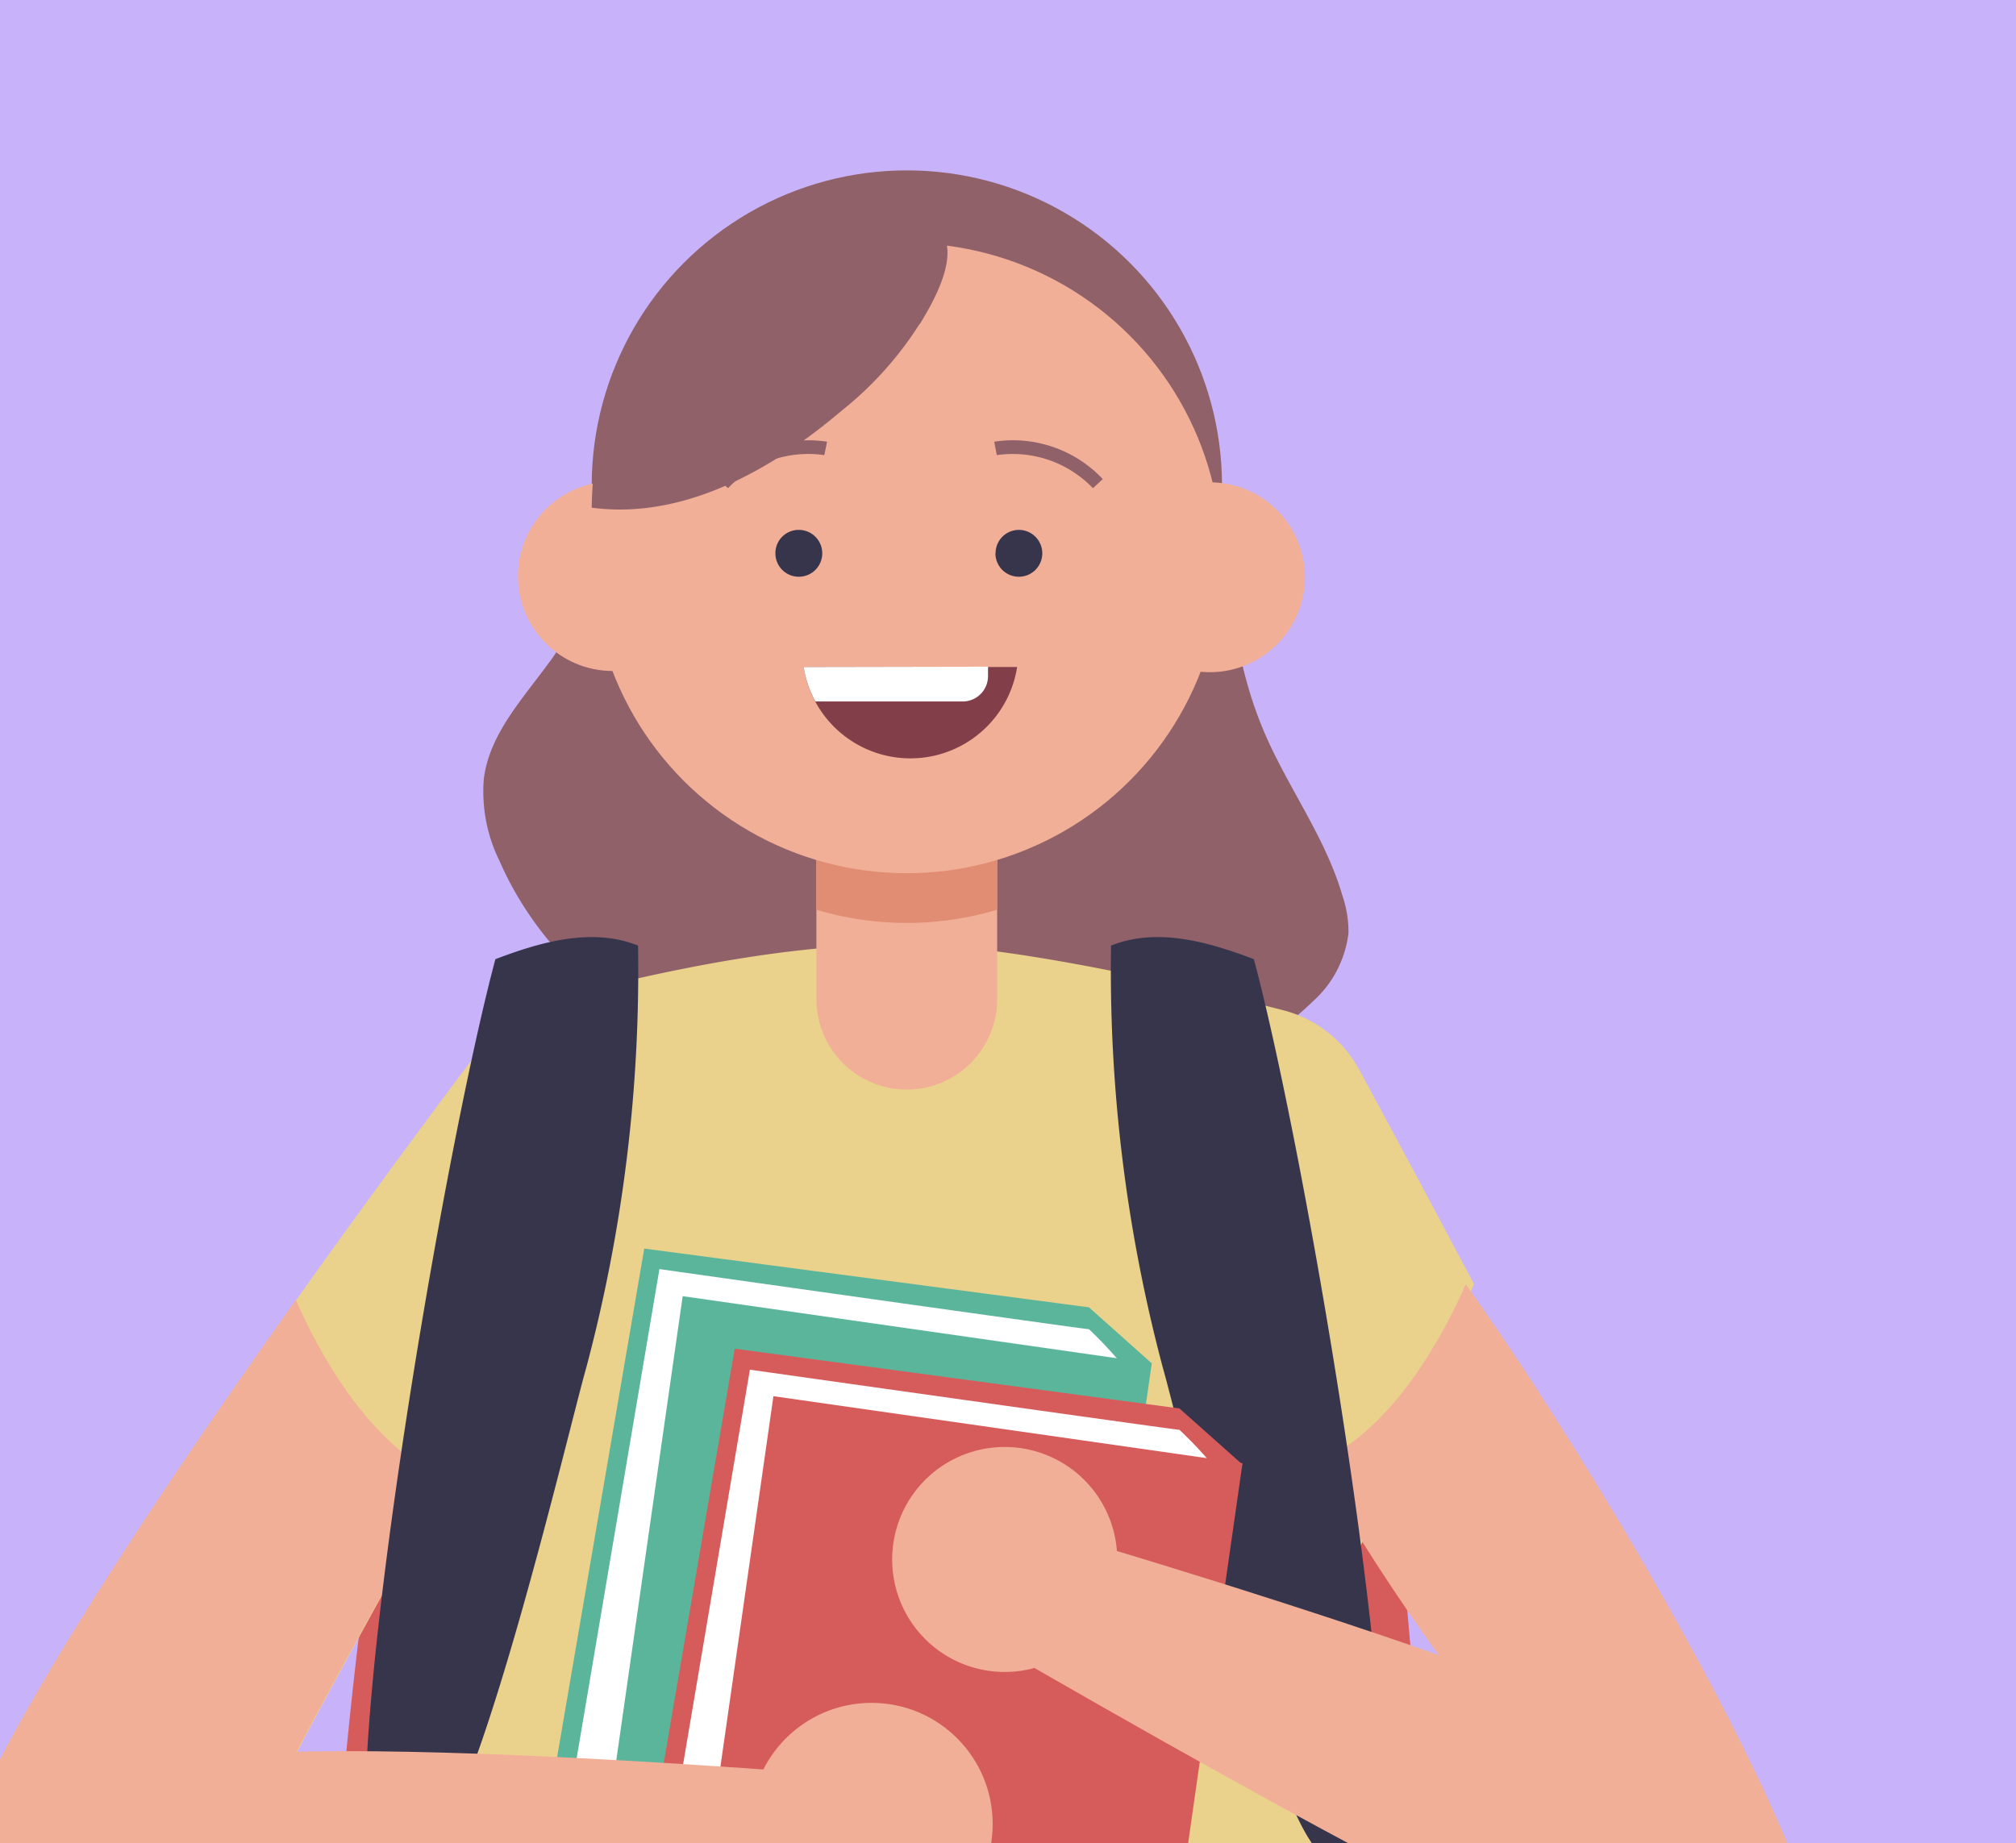
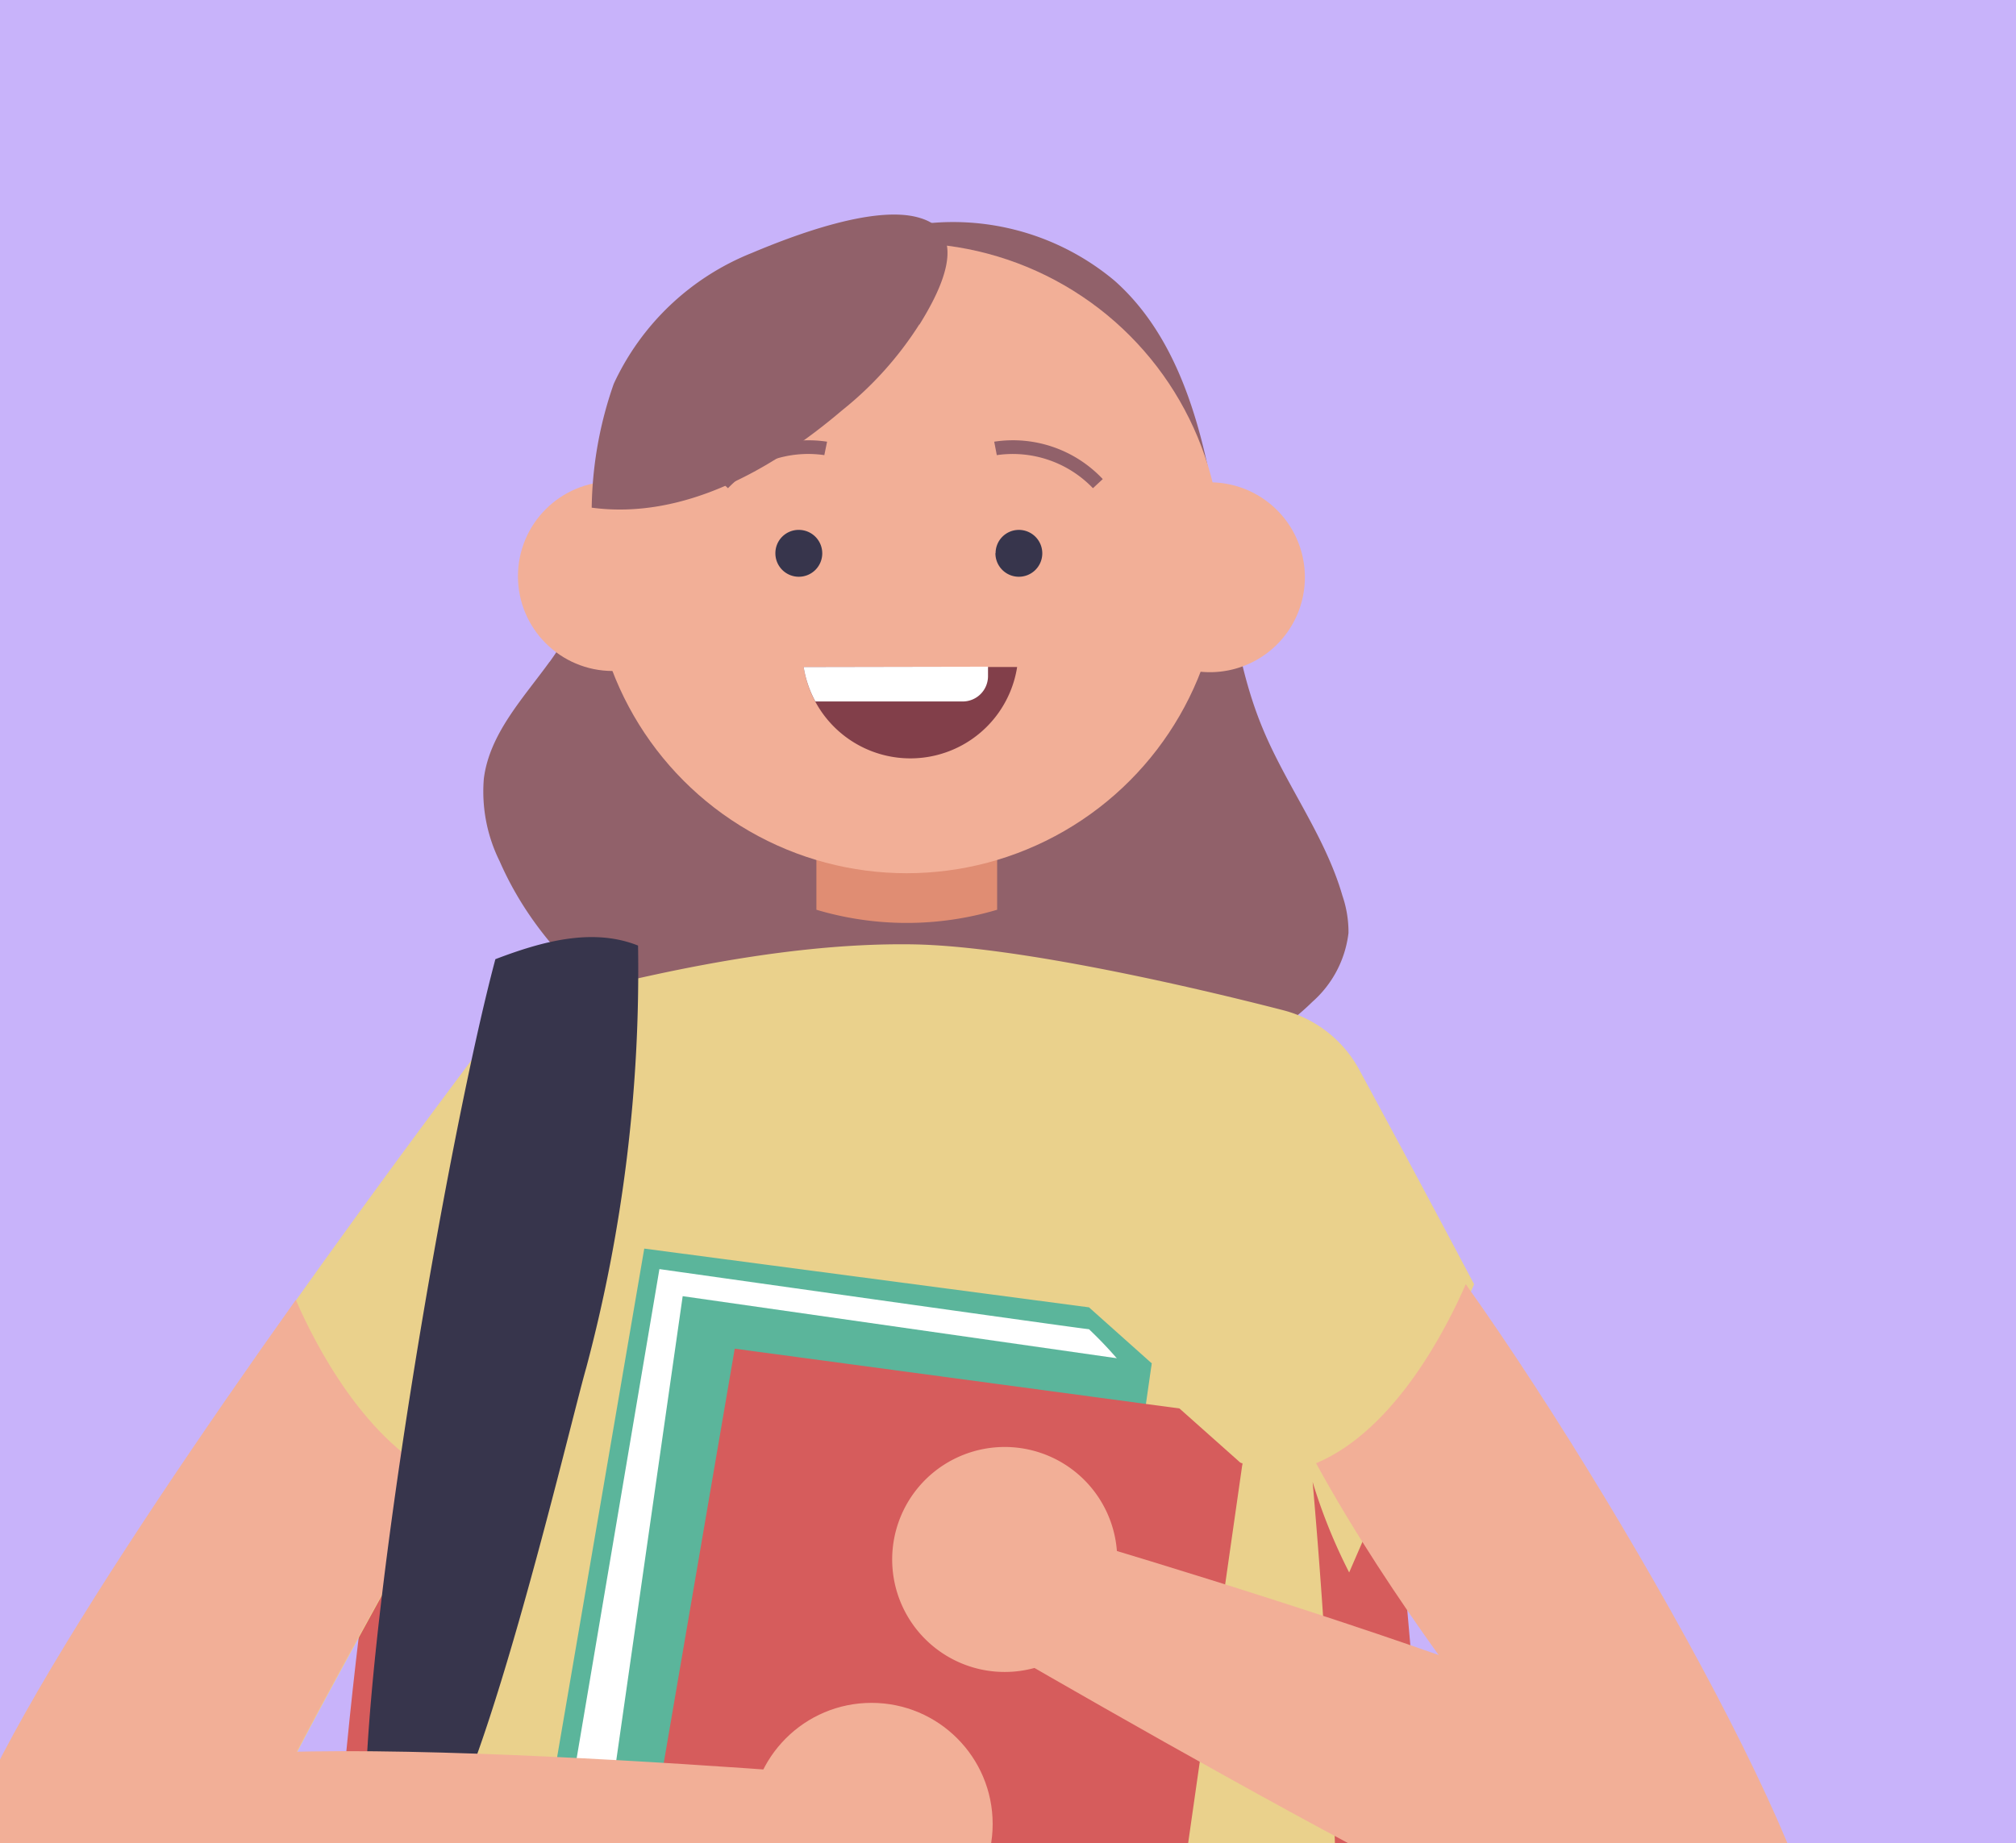
<svg xmlns="http://www.w3.org/2000/svg" id="Layer_1" data-name="Layer 1" viewBox="0 0 117 107">
  <rect x="0" y="0" width="117" height="107" fill="#333333" stroke="none" />
  <g id="Mask_Group_32801" data-name="Mask Group 32801">
    <circle id="Ellipse_277" data-name="Ellipse 277" cx="50.82" cy="55.6" r="97.4" style="fill:#c8b3fa" />
    <g id="Mask_Group_32800" data-name="Mask Group 32800">
      <g id="OBJECTS">
        <g id="Group_45221" data-name="Group 45221">
          <path id="Path_592263" data-name="Path 592263" d="M31.9,38.41c-1.54,2.13-3.49,4.18-3.82,6.79A9.11,9.11,0,0,0,29,50c2.67,6.11,8.5,10.46,14.86,12.45s13.2,1.85,19.78.84c4.53-.69,9.25-1.9,12.52-5.13a6.32,6.32,0,0,0,2.1-4A6.48,6.48,0,0,0,77.91,52c-1-3.47-3.29-6.44-4.66-9.79-1.76-4.28-2-9-2.84-13.55s-2.26-9.29-5.72-12.36a14.59,14.59,0,0,0-12.27-3.12A21.33,21.33,0,0,0,38.07,23.82c-2.55,4.77-2.89,10.07-6.17,14.6Z" style="fill:#91616a" />
          <path id="Path_592264" data-name="Path 592264" d="M34.15,60.64s-9.83,11.75-11.56,21.9-5.5,39.53-1.73,44.87,8.09,5.35,9.24,5.35S84.71,136.5,84.43,128s-5.5-64.9-5.5-64.9-23.11-12-44.78-2.4Z" style="fill:#d65c5c" />
          <path id="Path_592265" data-name="Path 592265" d="M85.55,74.55c-2.71-5.13-5.19-9.73-6.68-12.48a7,7,0,0,0-4.41-3.43c-5-1.29-15.34-3.71-21.44-3.82C44.7,54.68,35.79,57.08,32,58a6.92,6.92,0,0,0-3.89,2.55c-6.84,9.08-35.49,47.65-30.38,51.06,4,2.66,12.2,3.24,12.2,3.24s6.8-11.16,6.8-12c0-.51,6.73-12.52,11.76-21.78-1.93,19-2.79,37.17-2.79,37.17h52s.08-14-1.52-32.21a31.85,31.85,0,0,0,2.12,5.25" style="fill:#ead18c" />
          <path id="Path_592267" data-name="Path 592267" d="M85.07,74.55c10.38,14.61,23.85,39.5,19.68,39.91-9.92,1-12.22-1.12-12.22-1.12s-2.16-7.67-4.68-11.4c-1-1.43-7-8.83-11.47-17C81,83,84,77,85.07,74.54Z" style="fill:#f2af97" />
-           <path id="Path_592283" data-name="Path 592283" d="M76.77,107.69c-3-2.12-8.27-24.77-9.29-28.32a89.84,89.84,0,0,1-3-24.48c2.66-1.06,5.62-.23,8.29.79,2.78,10.4,7.89,40,7.53,50.72A5.28,5.28,0,0,1,76.77,107.69Z" style="fill:#37354c" />
          <g id="Group_45219" data-name="Group 45219">
            <path id="Path_592284" data-name="Path 592284" d="M66.84,79.14,63.2,75.89,37.39,72.48l-6.27,36.6,27,3.33Z" style="fill:#5bb59b" />
            <path id="Path_592285" data-name="Path 592285" d="M65.58,79.78a23.64,23.64,0,0,0-2.38-2.62c-.25,0-24.93-3.49-24.93-3.49l-5.87,34.7,3.17,2.54,24.7,1.66,5.32-32.79Z" style="fill:#fff" />
            <rect id="Rectangle_22865" data-name="Rectangle 22865" x="32.35" y="81.55" width="36.59" height="27.5" transform="translate(-50.87 131.94) rotate(-81.86)" style="fill:#5bb59b" />
            <path id="Path_592286" data-name="Path 592286" d="M72.09,85l-3.64-3.24L42.64,78.29,36.37,114.9l27,3.33Z" style="fill:#d65c5c" />
-             <path id="Path_592287" data-name="Path 592287" d="M70.83,85.6A23.74,23.74,0,0,0,68.45,83c-.25,0-24.93-3.49-24.93-3.49l-5.87,34.7,3.17,2.54,24.7,1.67L70.84,85.6Z" style="fill:#fff" />
            <rect id="Rectangle_22866" data-name="Rectangle 22866" x="37.61" y="87.36" width="36.59" height="27.5" transform="translate(-52.1 142.13) rotate(-81.86)" style="fill:#d65c5c" />
          </g>
-           <path id="Path_592288" data-name="Path 592288" d="M52.63,42.93h0a5.25,5.25,0,0,1,5.24,5.25V58a5.25,5.25,0,0,1-5.24,5.25h0A5.25,5.25,0,0,1,47.38,58v-9.8A5.25,5.25,0,0,1,52.63,42.93Z" style="fill:#f2af97" />
          <path id="Path_592289" data-name="Path 592289" d="M52.63,40.82h0a5.25,5.25,0,0,1,5.24,5.25v6.74a18.36,18.36,0,0,1-10.49,0V46.07A5.25,5.25,0,0,1,52.63,40.82Z" style="fill:#e08d73" />
-           <circle id="Ellipse_327" data-name="Ellipse 327" cx="52.63" cy="28.18" r="18.29" style="fill:#91616a" />
          <circle id="Ellipse_328" data-name="Ellipse 328" cx="52.62" cy="32.4" r="18.29" style="fill:#f2af97" />
          <path id="Path_592290" data-name="Path 592290" d="M64.71,33.45A5.51,5.51,0,1,0,70.22,28,5.51,5.51,0,0,0,64.71,33.45Z" style="fill:#f2af97" />
          <circle id="Ellipse_329" data-name="Ellipse 329" cx="35.56" cy="33.45" r="5.5" style="fill:#f2af97" />
          <path id="Path_592291" data-name="Path 592291" d="M57.77,32.11a1.36,1.36,0,1,0,1.37-1.35h0a1.35,1.35,0,0,0-1.36,1.35Z" style="fill:#37354c" />
          <path id="Path_592292" data-name="Path 592292" d="M45,32.11a1.36,1.36,0,1,0,1.37-1.35h0A1.35,1.35,0,0,0,45,32.11Z" style="fill:#37354c" />
          <path id="Path_592293" data-name="Path 592293" d="M63.43,28.34a6.45,6.45,0,0,0-5.58-1.92l-.15-.78A7.16,7.16,0,0,1,64,27.81Z" style="fill:#91616a" />
          <path id="Path_592294" data-name="Path 592294" d="M42.25,28.34l-.58-.53A7.25,7.25,0,0,1,48,25.64l-.16.78a6.45,6.45,0,0,0-5.59,1.92Z" style="fill:#91616a" />
          <path id="Path_592295" data-name="Path 592295" d="M52.5,93.51a6.53,6.53,0,1,0,2.82-8.79A6.53,6.53,0,0,0,52.5,93.51Z" style="fill:#f2af97" />
          <path id="Path_592296" data-name="Path 592296" d="M17.16,75.47c-10.39,14.61-23,33.79-19.47,36.15,4,2.66,12.2,3.24,12.2,3.24s6.8-11.16,6.8-12c0-.43,4.68-8.85,9.15-17-4.6-2-7.6-7.92-8.67-10.4Z" style="fill:#f2af97" />
          <path id="Path_592297" data-name="Path 592297" d="M24.74,107.69c3-2.12,8.27-24.77,9.29-28.32a89.44,89.44,0,0,0,3-24.48c-2.65-1.06-5.61-.23-8.28.79-2.78,10.4-7.89,40-7.54,50.72A5.32,5.32,0,0,0,24.74,107.69Z" style="fill:#37354c" />
          <path id="Path_592298" data-name="Path 592298" d="M53.43,103.43s-42.83-3.81-44.84-.27c-3.91,6.9-3.33,10.06,1.29,11.7s46.54-5.44,46.54-5.44Z" style="fill:#f2af97" />
          <circle id="Ellipse_330" data-name="Ellipse 330" cx="50.58" cy="105.88" r="7.03" style="fill:#f2af97" />
          <path id="Path_592299" data-name="Path 592299" d="M57.2,87.78s41.35,11.8,42,15.84c1.18,7.84-.51,10.59-5.41,10.46S52.26,92.3,52.26,92.3l4.94-4.51Z" style="fill:#f2af97" />
          <path id="Path_592300" data-name="Path 592300" d="M53.36,18.82a20.3,20.3,0,0,1-4.49,5c-4.08,3.47-9.22,6.36-14.53,5.65a22.58,22.58,0,0,1,1.28-7.19,14.92,14.92,0,0,1,8-7.59c2.37-1,7.12-2.82,9.73-2.05,3,.86,1.19,4.31,0,6.22Z" style="fill:#91616a" />
          <g id="Group_45220" data-name="Group 45220">
-             <path id="Path_592301" data-name="Path 592301" d="M46.64,38.72a6.27,6.27,0,0,0,12.39,0Z" style="fill:#823f4a" />
+             <path id="Path_592301" data-name="Path 592301" d="M46.64,38.72a6.27,6.27,0,0,0,12.39,0" style="fill:#823f4a" />
            <path id="Path_592302" data-name="Path 592302" d="M46.64,38.72a6.32,6.32,0,0,0,.68,2h8.55a1.47,1.47,0,0,0,1.47-1.46h0v-.56Z" style="fill:#fff" />
          </g>
        </g>
      </g>
    </g>
  </g>
</svg>